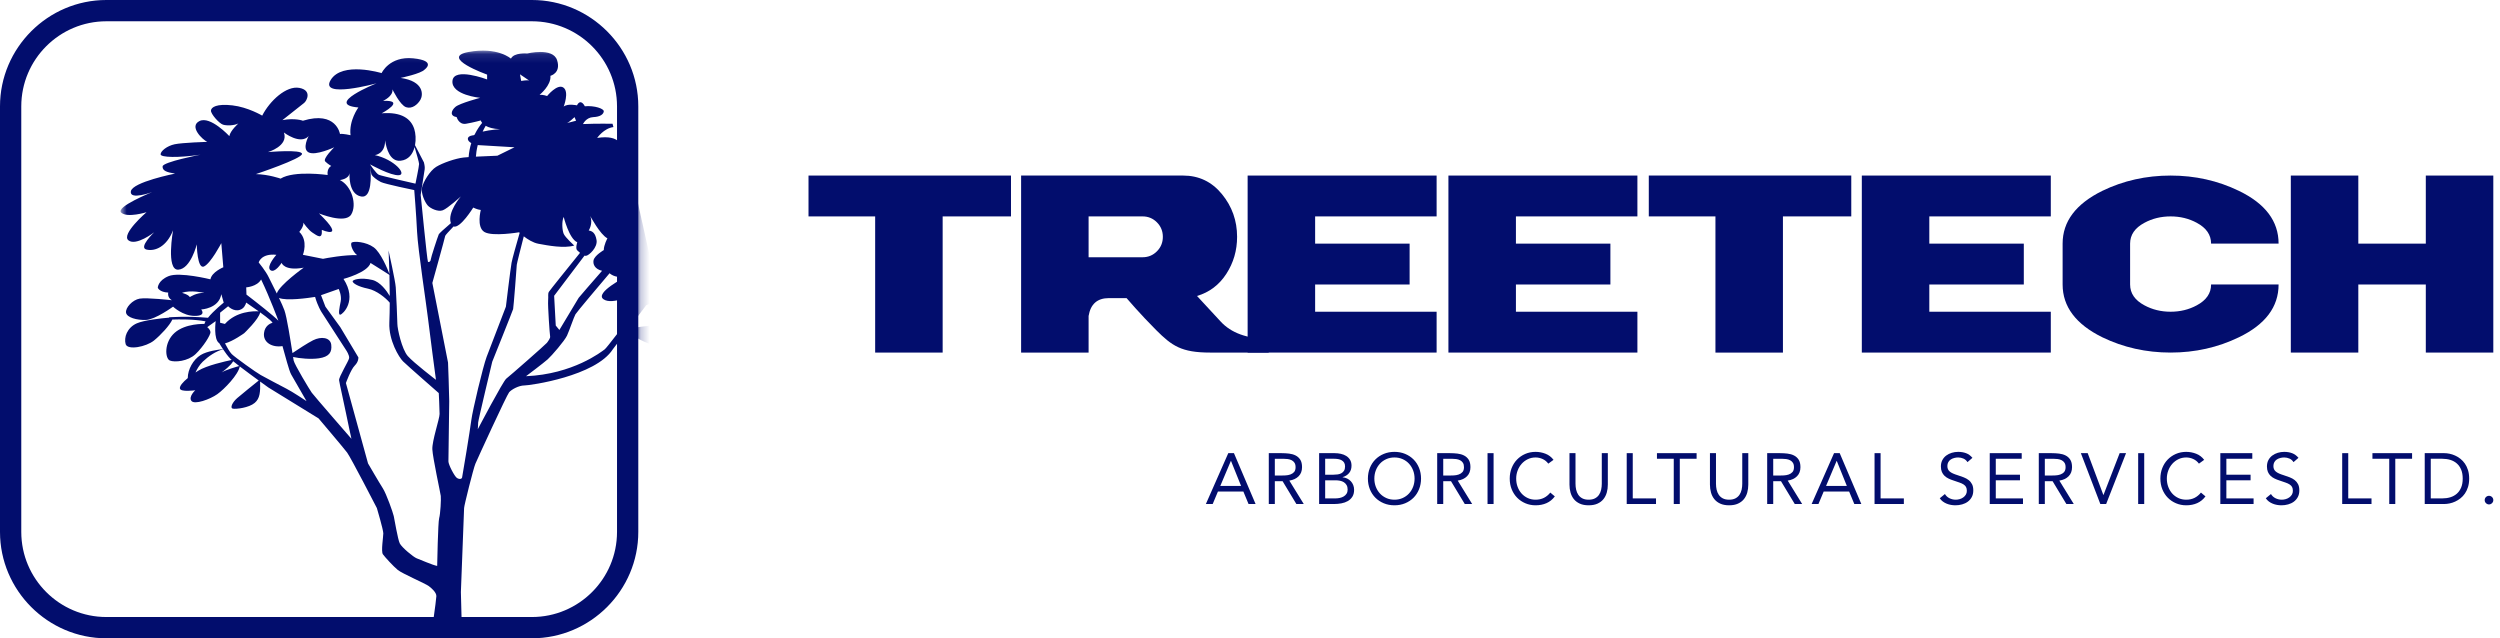
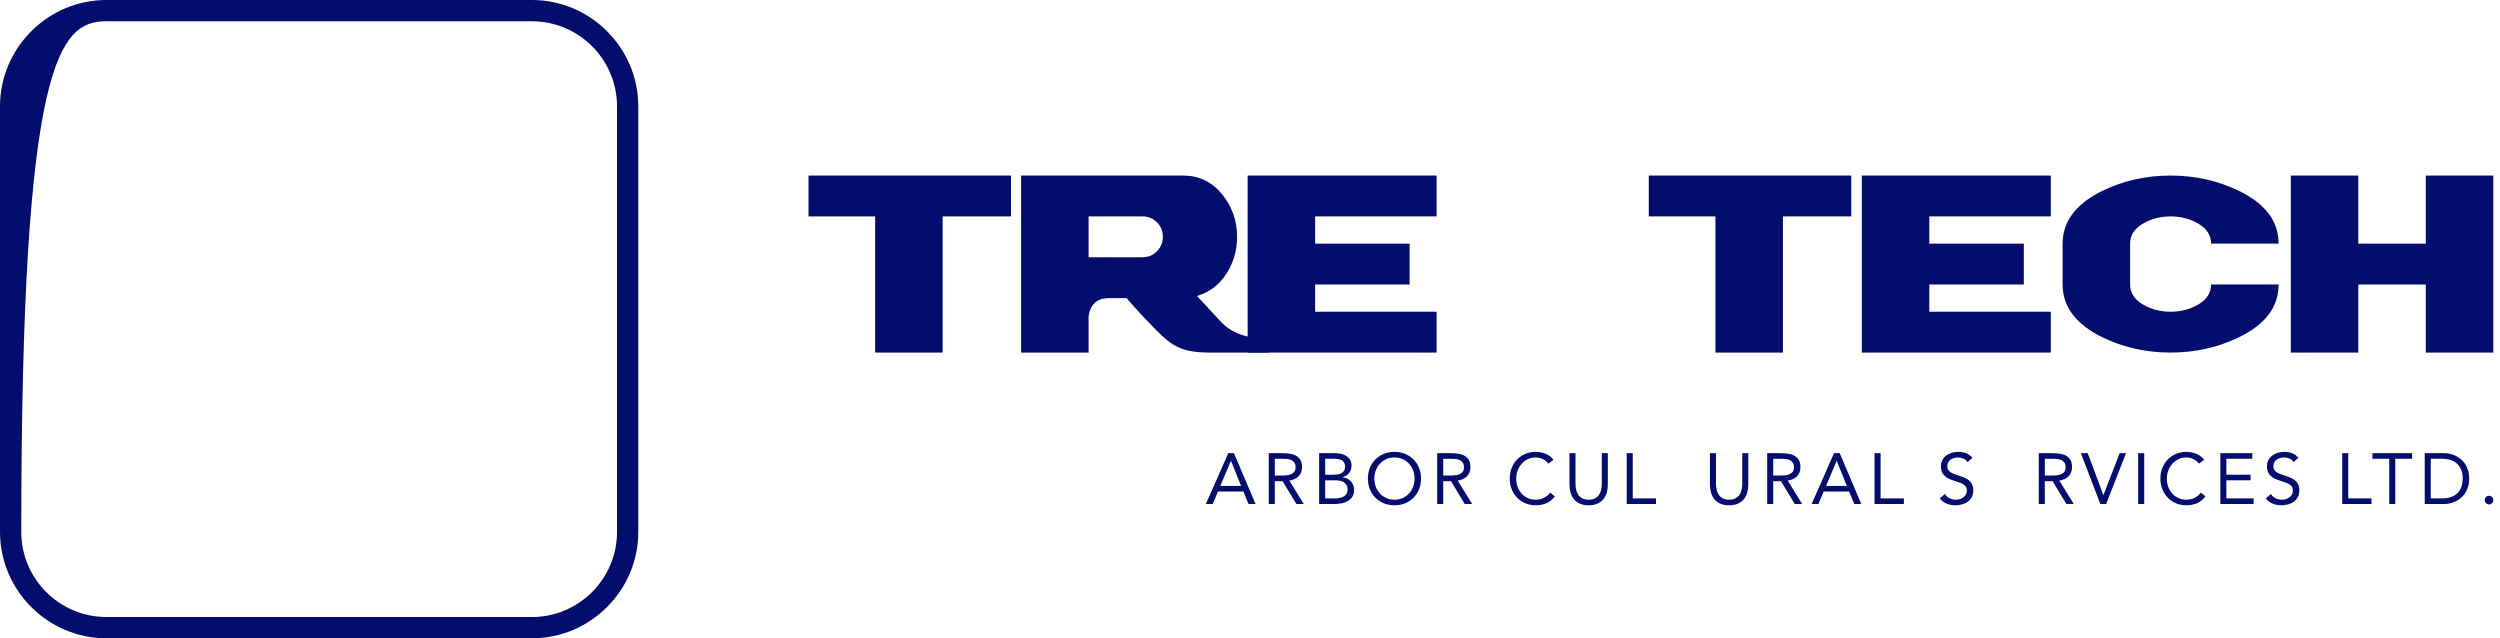
<svg xmlns="http://www.w3.org/2000/svg" xmlns:xlink="http://www.w3.org/1999/xlink" width="282" height="72" viewBox="0 0 282 72">
  <defs>
    <polygon id="treetech_logo-a" points=".797 .107 59.2 .107 59.2 66.4 .797 66.4" />
  </defs>
  <g fill="none" fill-rule="evenodd">
    <path fill="#020D6D" d="M138.858 51.991L138.842 51.991 137.651 54.81 139.993 54.81 138.858 51.991zM138.55 51.116L139.19 51.116 141.629 56.851 140.835 56.851 140.251 55.442 137.384 55.442 136.793 56.851 136.023 56.851 138.55 51.116zM143.8 53.644L144.408 53.644C144.596 53.644 144.792 53.638 144.995 53.627 145.197 53.617 145.384 53.582 145.553 53.522 145.724 53.462 145.864 53.369 145.976 53.243 146.085 53.117 146.141 52.933 146.141 52.696 146.141 52.491 146.1 52.326 146.019 52.201 145.939 52.078 145.832 51.982 145.7 51.914 145.567 51.847 145.418 51.802 145.253 51.781 145.088 51.76 144.923 51.749 144.756 51.749L143.8 51.749 143.8 53.644zM143.119 51.117L144.585 51.117C144.86 51.117 145.135 51.133 145.408 51.165 145.68 51.197 145.924 51.267 146.141 51.376 146.356 51.484 146.532 51.641 146.668 51.849 146.803 52.057 146.87 52.34 146.87 52.696 146.87 53.117 146.744 53.458 146.489 53.717 146.236 53.976 145.884 54.141 145.436 54.211L147.064 56.852 146.23 56.852 144.675 54.276 143.8 54.276 143.8 56.852 143.119 56.852 143.119 51.117zM149.479 56.22L150.628 56.22C150.795 56.22 150.962 56.203 151.127 56.168 151.291 56.132 151.439 56.076 151.572 55.997 151.704 55.919 151.811 55.816 151.892 55.689 151.973 55.563 152.014 55.407 152.014 55.224 152.014 55.024 151.974 54.856 151.896 54.721 151.818 54.586 151.715 54.478 151.589 54.397 151.462 54.316 151.315 54.26 151.151 54.227 150.986 54.195 150.817 54.178 150.644 54.178L149.479 54.178 149.479 56.22zM149.479 53.547L150.418 53.547C150.58 53.547 150.737 53.536 150.892 53.514 151.045 53.492 151.184 53.448 151.309 53.38 151.433 53.313 151.532 53.219 151.608 53.097 151.684 52.975 151.722 52.815 151.722 52.615 151.722 52.436 151.687 52.292 151.617 52.181 151.547 52.071 151.454 51.983 151.337 51.918 151.221 51.854 151.089 51.808 150.94 51.784 150.792 51.76 150.642 51.748 150.491 51.748L149.479 51.748 149.479 53.547zM148.797 51.116L150.547 51.116C150.785 51.116 151.017 51.14 151.243 51.189 151.471 51.238 151.674 51.318 151.851 51.428 152.029 51.539 152.174 51.684 152.285 51.862 152.395 52.04 152.451 52.262 152.451 52.526 152.451 52.861 152.361 53.137 152.18 53.356 151.999 53.575 151.755 53.731 151.447 53.822L151.447 53.838C151.63 53.855 151.801 53.902 151.962 53.98 152.12 54.059 152.258 54.16 152.374 54.284 152.491 54.408 152.581 54.552 152.645 54.717 152.71 54.882 152.743 55.059 152.743 55.248 152.743 55.567 152.676 55.828 152.544 56.034 152.412 56.239 152.239 56.403 152.026 56.524 151.812 56.645 151.572 56.73 151.304 56.779 151.037 56.828 150.771 56.852 150.507 56.852L148.797 56.852 148.797 51.116zM157.296 56.366C157.63 56.366 157.937 56.304 158.215 56.179 158.493 56.054 158.733 55.885 158.932 55.669 159.132 55.453 159.287 55.201 159.398 54.912 159.509 54.622 159.564 54.314 159.564 53.984 159.564 53.654 159.509 53.346 159.398 53.056 159.287 52.768 159.132 52.515 158.932 52.299 158.733 52.082 158.493 51.914 158.215 51.789 157.937 51.664 157.63 51.602 157.296 51.602 156.961 51.602 156.654 51.664 156.377 51.789 156.098 51.914 155.859 52.082 155.659 52.299 155.46 52.515 155.305 52.768 155.193 53.056 155.082 53.346 155.027 53.654 155.027 53.984 155.027 54.314 155.082 54.622 155.193 54.912 155.305 55.201 155.46 55.453 155.659 55.669 155.859 55.885 156.098 56.054 156.377 56.179 156.654 56.304 156.961 56.366 157.296 56.366M157.296 56.998C156.858 56.998 156.457 56.922 156.093 56.77 155.728 56.619 155.413 56.41 155.145 56.143 154.878 55.876 154.67 55.557 154.521 55.186 154.373 54.817 154.299 54.416 154.299 53.984 154.299 53.552 154.373 53.15 154.521 52.782 154.67 52.412 154.878 52.093 155.145 51.825 155.413 51.558 155.728 51.349 156.093 51.198 156.457 51.046 156.858 50.97 157.296 50.97 157.733 50.97 158.134 51.046 158.499 51.198 158.863 51.349 159.179 51.558 159.446 51.825 159.713 52.093 159.921 52.412 160.07 52.782 160.218 53.15 160.293 53.552 160.293 53.984 160.293 54.416 160.218 54.817 160.07 55.186 159.921 55.557 159.713 55.876 159.446 56.143 159.179 56.41 158.863 56.619 158.499 56.77 158.134 56.922 157.733 56.998 157.296 56.998M162.797 53.644L163.404 53.644C163.593 53.644 163.789 53.638 163.991 53.627 164.193 53.617 164.38 53.582 164.549 53.522 164.72 53.462 164.861 53.369 164.972 53.243 165.081 53.117 165.137 52.933 165.137 52.696 165.137 52.491 165.097 52.326 165.015 52.201 164.935 52.078 164.828 51.982 164.696 51.914 164.563 51.847 164.414 51.802 164.249 51.781 164.085 51.76 163.919 51.749 163.752 51.749L162.797 51.749 162.797 53.644zM162.115 51.117L163.581 51.117C163.857 51.117 164.131 51.133 164.405 51.165 164.677 51.197 164.921 51.267 165.137 51.376 165.353 51.484 165.529 51.641 165.664 51.849 165.799 52.057 165.866 52.34 165.866 52.696 165.866 53.117 165.74 53.458 165.485 53.717 165.232 53.976 164.881 54.141 164.433 54.211L166.061 56.852 165.226 56.852 163.672 54.276 162.797 54.276 162.797 56.852 162.115 56.852 162.115 51.117z" />
-     <polygon fill="#020D6D" points="167.794 56.852 168.476 56.852 168.476 51.117 167.794 51.117" />
    <path fill="#020D6D" d="M174.647 52.299C174.474 52.067 174.261 51.893 174.007 51.777 173.753 51.66 173.489 51.602 173.213 51.602 172.895 51.602 172.601 51.667 172.334 51.797 172.067 51.926 171.835 52.101 171.641 52.319 171.447 52.538 171.296 52.792 171.188 53.081 171.079 53.37 171.026 53.671 171.026 53.984 171.026 54.318 171.079 54.63 171.188 54.919 171.296 55.209 171.446 55.459 171.637 55.673 171.83 55.886 172.059 56.054 172.327 56.179 172.594 56.304 172.89 56.366 173.213 56.366 173.564 56.366 173.878 56.297 174.153 56.159 174.428 56.021 174.668 55.822 174.874 55.563L175.384 55.993C175.125 56.339 174.813 56.593 174.448 56.754 174.084 56.916 173.671 56.998 173.213 56.998 172.803 56.998 172.419 56.922 172.063 56.77 171.707 56.619 171.397 56.41 171.135 56.143 170.873 55.876 170.668 55.558 170.519 55.191 170.371 54.824 170.297 54.421 170.297 53.984 170.297 53.562 170.368 53.169 170.511 52.802 170.655 52.434 170.856 52.116 171.115 51.846 171.375 51.576 171.683 51.362 172.038 51.206 172.395 51.05 172.787 50.97 173.213 50.97 173.602 50.97 173.975 51.041 174.335 51.182 174.695 51.322 174.996 51.55 175.238 51.87L174.647 52.299zM181.363 54.664C181.363 54.978 181.324 55.275 181.245 55.555 181.167 55.837 181.043 56.083 180.873 56.297 180.703 56.51 180.48 56.681 180.205 56.807 179.929 56.934 179.594 56.998 179.2 56.998 178.805 56.998 178.471 56.934 178.196 56.807 177.92 56.681 177.697 56.51 177.527 56.297 177.357 56.083 177.233 55.837 177.154 55.555 177.077 55.275 177.037 54.978 177.037 54.664L177.037 51.116 177.717 51.116 177.717 54.567C177.717 54.799 177.742 55.023 177.79 55.24 177.839 55.455 177.92 55.647 178.033 55.814 178.146 55.982 178.298 56.115 178.487 56.215 178.677 56.315 178.913 56.366 179.2 56.366 179.485 56.366 179.724 56.315 179.913 56.215 180.101 56.115 180.253 55.982 180.367 55.814 180.48 55.647 180.561 55.455 180.609 55.24 180.658 55.023 180.682 54.799 180.682 54.567L180.682 51.116 181.363 51.116 181.363 54.664z" />
    <polygon fill="#020D6D" points="183.493 51.116 184.174 51.116 184.174 56.22 186.798 56.22 186.798 56.852 183.493 56.852" />
-     <polygon fill="#020D6D" points="191.376 51.748 189.48 51.748 189.48 56.852 188.8 56.852 188.8 51.748 186.904 51.748 186.904 51.116 191.376 51.116" />
    <path fill="#020D6D" d="M197.208 54.664C197.208 54.978 197.168 55.275 197.091 55.555 197.012 55.837 196.888 56.083 196.718 56.297 196.548 56.51 196.324 56.681 196.049 56.807 195.774 56.934 195.439 56.998 195.044 56.998 194.651 56.998 194.316 56.934 194.04 56.807 193.765 56.681 193.542 56.51 193.372 56.297 193.202 56.083 193.077 55.837 193 55.555 192.922 55.275 192.882 54.978 192.882 54.664L192.882 51.116 193.563 51.116 193.563 54.567C193.563 54.799 193.588 55.023 193.635 55.24 193.684 55.455 193.765 55.647 193.879 55.814 193.992 55.982 194.143 56.115 194.332 56.215 194.521 56.315 194.758 56.366 195.044 56.366 195.331 56.366 195.568 56.315 195.758 56.215 195.947 56.115 196.098 55.982 196.212 55.814 196.324 55.647 196.406 55.455 196.455 55.24 196.503 55.023 196.527 54.799 196.527 54.567L196.527 51.116 197.208 51.116 197.208 54.664zM200.019 53.644L200.626 53.644C200.815 53.644 201.011 53.638 201.214 53.627 201.416 53.617 201.602 53.582 201.773 53.522 201.942 53.462 202.083 53.369 202.194 53.243 202.305 53.117 202.36 52.933 202.36 52.696 202.36 52.491 202.319 52.326 202.238 52.201 202.158 52.078 202.051 51.982 201.918 51.914 201.786 51.847 201.638 51.802 201.473 51.781 201.308 51.76 201.142 51.749 200.975 51.749L200.019 51.749 200.019 53.644zM199.338 51.117L200.804 51.117C201.08 51.117 201.354 51.133 201.627 51.165 201.9 51.197 202.144 51.267 202.36 51.376 202.575 51.484 202.752 51.641 202.886 51.849 203.022 52.057 203.09 52.34 203.09 52.696 203.09 53.117 202.962 53.458 202.708 53.717 202.454 53.976 202.103 54.141 201.655 54.211L203.284 56.852 202.449 56.852 200.894 54.276 200.019 54.276 200.019 56.852 199.338 56.852 199.338 51.117zM207.188 51.991L207.171 51.991 205.981 54.81 208.322 54.81 207.188 51.991zM206.88 51.116L207.519 51.116 209.958 56.851 209.165 56.851 208.581 55.442 205.713 55.442 205.122 56.851 204.353 56.851 206.88 51.116z" />
    <polygon fill="#020D6D" points="211.449 51.116 212.13 51.116 212.13 56.22 214.755 56.22 214.755 56.852 211.449 56.852" />
    <path fill="#020D6D" d="M221.931,52.129 C221.817,51.946 221.667,51.812 221.478,51.728 C221.289,51.645 221.091,51.602 220.886,51.602 C220.736,51.602 220.586,51.621 220.441,51.659 C220.295,51.697 220.164,51.754 220.048,51.829 C219.932,51.905 219.839,52.005 219.769,52.129 C219.698,52.253 219.663,52.399 219.663,52.566 C219.663,52.696 219.683,52.811 219.724,52.911 C219.765,53.011 219.83,53.101 219.922,53.182 C220.014,53.263 220.138,53.338 220.295,53.409 C220.451,53.478 220.644,53.549 220.87,53.619 C221.091,53.69 221.306,53.766 221.514,53.846 C221.722,53.927 221.905,54.03 222.065,54.154 C222.224,54.278 222.351,54.434 222.446,54.619 C222.541,54.806 222.587,55.04 222.587,55.32 C222.587,55.607 222.53,55.855 222.417,56.066 C222.304,56.277 222.154,56.45 221.968,56.588 C221.781,56.726 221.567,56.829 221.324,56.896 C221.081,56.964 220.829,56.998 220.571,56.998 C220.403,56.998 220.236,56.982 220.069,56.953 C219.901,56.923 219.74,56.878 219.586,56.814 C219.432,56.753 219.288,56.672 219.153,56.572 C219.017,56.473 218.901,56.349 218.805,56.204 L219.388,55.726 C219.512,55.937 219.685,56.095 219.906,56.204 C220.128,56.312 220.362,56.366 220.611,56.366 C220.757,56.366 220.904,56.344 221.053,56.301 C221.201,56.258 221.335,56.194 221.453,56.11 C221.572,56.026 221.669,55.922 221.745,55.798 C221.821,55.674 221.859,55.531 221.859,55.37 C221.859,55.191 221.829,55.046 221.769,54.936 C221.71,54.825 221.618,54.729 221.494,54.648 C221.369,54.567 221.213,54.494 221.024,54.43 C220.835,54.365 220.614,54.289 220.36,54.203 C220.154,54.138 219.965,54.064 219.793,53.979 C219.62,53.896 219.469,53.794 219.343,53.672 C219.216,53.55 219.116,53.405 219.044,53.234 C218.971,53.065 218.934,52.861 218.934,52.622 C218.934,52.347 218.988,52.108 219.096,51.902 C219.204,51.697 219.349,51.525 219.533,51.387 C219.717,51.25 219.925,51.146 220.157,51.076 C220.389,51.006 220.633,50.97 220.886,50.97 C221.21,50.97 221.506,51.02 221.773,51.12 C222.041,51.22 222.28,51.394 222.49,51.643 L221.931,52.129 Z" />
-     <polygon fill="#020D6D" points="224.443 51.116 228.048 51.116 228.048 51.748 225.124 51.748 225.124 53.547 227.854 53.547 227.854 54.178 225.124 54.178 225.124 56.22 228.193 56.22 228.193 56.852 224.443 56.852" />
    <path fill="#020D6D" d="M230.656,53.644 L231.264,53.644 C231.453,53.644 231.648,53.638 231.851,53.627 C232.054,53.617 232.239,53.582 232.41,53.522 C232.58,53.462 232.721,53.369 232.831,53.243 C232.942,53.117 232.998,52.933 232.998,52.696 C232.998,52.491 232.957,52.326 232.875,52.201 C232.795,52.078 232.688,51.982 232.556,51.914 C232.423,51.847 232.274,51.802 232.11,51.781 C231.945,51.76 231.779,51.749 231.612,51.749 L230.656,51.749 L230.656,53.644 Z M229.975,51.117 L231.441,51.117 C231.717,51.117 231.991,51.133 232.265,51.165 C232.537,51.197 232.781,51.267 232.998,51.376 C233.213,51.484 233.389,51.641 233.523,51.849 C233.658,52.057 233.726,52.34 233.726,52.696 C233.726,53.117 233.599,53.458 233.345,53.717 C233.092,53.976 232.741,54.141 232.293,54.211 L233.921,56.852 L233.086,56.852 L231.531,54.276 L230.656,54.276 L230.656,56.852 L229.975,56.852 L229.975,51.117 Z" />
    <polygon fill="#020D6D" points="234.722 51.116 235.492 51.116 237.258 55.831 237.274 55.831 239.097 51.116 239.818 51.116 237.574 56.852 236.917 56.852" />
    <polygon fill="#020D6D" points="241.186 56.852 241.868 56.852 241.868 51.117 241.186 51.117" />
    <path fill="#020D6D" d="M248.04,52.299 C247.867,52.067 247.654,51.893 247.4,51.777 C247.146,51.66 246.882,51.602 246.606,51.602 C246.288,51.602 245.994,51.667 245.727,51.797 C245.46,51.926 245.228,52.101 245.034,52.319 C244.84,52.538 244.689,52.792 244.581,53.081 C244.473,53.37 244.419,53.671 244.419,53.984 C244.419,54.318 244.473,54.63 244.581,54.919 C244.689,55.209 244.839,55.459 245.03,55.673 C245.223,55.886 245.452,56.054 245.72,56.179 C245.987,56.304 246.283,56.366 246.606,56.366 C246.957,56.366 247.271,56.297 247.546,56.159 C247.821,56.021 248.061,55.822 248.267,55.563 L248.777,55.993 C248.518,56.339 248.206,56.593 247.842,56.754 C247.477,56.916 247.064,56.998 246.606,56.998 C246.196,56.998 245.812,56.922 245.456,56.77 C245.1,56.619 244.79,56.41 244.528,56.143 C244.266,55.876 244.061,55.558 243.912,55.191 C243.764,54.824 243.69,54.421 243.69,53.984 C243.69,53.562 243.761,53.169 243.904,52.802 C244.048,52.434 244.249,52.116 244.508,51.846 C244.768,51.576 245.076,51.362 245.431,51.206 C245.788,51.05 246.18,50.97 246.606,50.97 C246.995,50.97 247.368,51.041 247.728,51.182 C248.088,51.322 248.389,51.55 248.631,51.87 L248.04,52.299 Z" />
    <polygon fill="#020D6D" points="250.454 51.116 254.059 51.116 254.059 51.748 251.134 51.748 251.134 53.547 253.865 53.547 253.865 54.178 251.134 54.178 251.134 56.22 254.204 56.22 254.204 56.852 250.454 56.852" />
    <path fill="#020D6D" d="M258.708,52.129 C258.595,51.946 258.444,51.812 258.256,51.728 C258.066,51.645 257.868,51.602 257.664,51.602 C257.513,51.602 257.364,51.621 257.218,51.659 C257.072,51.697 256.941,51.754 256.825,51.829 C256.709,51.905 256.616,52.005 256.546,52.129 C256.476,52.253 256.44,52.399 256.44,52.566 C256.44,52.696 256.46,52.811 256.501,52.911 C256.542,53.011 256.608,53.101 256.7,53.182 C256.792,53.263 256.916,53.338 257.072,53.409 C257.228,53.478 257.42,53.549 257.648,53.619 C257.868,53.69 258.084,53.766 258.292,53.846 C258.5,53.927 258.683,54.03 258.843,54.154 C259.001,54.278 259.128,54.434 259.223,54.619 C259.318,54.806 259.364,55.04 259.364,55.32 C259.364,55.607 259.308,55.855 259.194,56.066 C259.081,56.277 258.931,56.45 258.745,56.588 C258.559,56.726 258.344,56.829 258.101,56.896 C257.859,56.964 257.607,56.998 257.348,56.998 C257.18,56.998 257.013,56.982 256.846,56.953 C256.678,56.923 256.517,56.878 256.364,56.814 C256.209,56.753 256.064,56.672 255.929,56.572 C255.795,56.473 255.679,56.349 255.582,56.204 L256.165,55.726 C256.289,55.937 256.461,56.095 256.684,56.204 C256.905,56.312 257.14,56.366 257.388,56.366 C257.534,56.366 257.681,56.344 257.829,56.301 C257.978,56.258 258.112,56.194 258.23,56.11 C258.349,56.026 258.447,55.922 258.522,55.798 C258.597,55.674 258.636,55.531 258.636,55.37 C258.636,55.191 258.606,55.046 258.547,54.936 C258.488,54.825 258.395,54.729 258.272,54.648 C258.147,54.567 257.991,54.494 257.801,54.43 C257.612,54.365 257.391,54.289 257.137,54.203 C256.932,54.138 256.743,54.064 256.57,53.979 C256.397,53.896 256.247,53.794 256.12,53.672 C255.993,53.55 255.893,53.405 255.82,53.234 C255.748,53.065 255.712,52.861 255.712,52.622 C255.712,52.347 255.765,52.108 255.873,51.902 C255.981,51.697 256.127,51.525 256.311,51.387 C256.494,51.25 256.702,51.146 256.934,51.076 C257.167,51.006 257.41,50.97 257.664,50.97 C257.988,50.97 258.284,51.02 258.551,51.12 C258.818,51.22 259.057,51.394 259.268,51.643 L258.708,52.129 Z" />
    <polygon fill="#020D6D" points="264.2 51.116 264.882 51.116 264.882 56.22 267.506 56.22 267.506 56.852 264.2 56.852" />
    <polygon fill="#020D6D" points="272.083 51.748 270.188 51.748 270.188 56.852 269.507 56.852 269.507 51.748 267.611 51.748 267.611 51.116 272.083 51.116" />
    <path fill="#020D6D" d="M274.19 56.22L275.486 56.22C275.814 56.22 276.12 56.176 276.401 56.091 276.682 56.004 276.925 55.87 277.13 55.689 277.336 55.508 277.497 55.277 277.616 54.997 277.735 54.716 277.794 54.378 277.794 53.984 277.794 53.59 277.735 53.252 277.616 52.971 277.497 52.691 277.336 52.46 277.13 52.279 276.925 52.098 276.682 51.964 276.401 51.877 276.12 51.792 275.814 51.748 275.486 51.748L274.19 51.748 274.19 56.22zM273.509 51.116L275.712 51.116C275.902 51.116 276.102 51.138 276.311 51.181 276.522 51.224 276.732 51.293 276.94 51.388 277.147 51.482 277.347 51.605 277.539 51.756 277.731 51.908 277.9 52.09 278.046 52.303 278.191 52.516 278.307 52.762 278.394 53.04 278.48 53.319 278.523 53.633 278.523 53.984 278.523 54.336 278.48 54.65 278.394 54.928 278.307 55.206 278.191 55.452 278.046 55.665 277.9 55.878 277.731 56.061 277.539 56.212 277.347 56.363 277.147 56.486 276.94 56.58 276.732 56.675 276.522 56.744 276.311 56.787 276.102 56.831 275.902 56.852 275.712 56.852L273.509 56.852 273.509 51.116zM280.759 55.928C280.894 55.928 281.009 55.976 281.103 56.07 281.198 56.164 281.245 56.279 281.245 56.414 281.245 56.549 281.195 56.664 281.095 56.759 280.995 56.853 280.882 56.9 280.759 56.9 280.634 56.9 280.523 56.853 280.422 56.759 280.322 56.664 280.274 56.549 280.274 56.414 280.274 56.279 280.32 56.164 280.414 56.07 280.51 55.976 280.624 55.928 280.759 55.928" />
    <polygon fill="#020D6D" points="114.04 24.411 106.331 24.411 106.331 39.771 98.718 39.771 98.718 24.411 91.2 24.411 91.2 19.803 114.04 19.803" />
    <path fill="#020D6D" d="M131.169,26.714 C131.169,26.074 130.947,25.531 130.503,25.082 C130.058,24.634 129.519,24.41 128.885,24.41 L122.794,24.41 L122.794,29.018 L128.885,29.018 C129.519,29.018 130.058,28.795 130.503,28.346 C130.947,27.898 131.169,27.355 131.169,26.714 L131.169,26.714 Z M143.112,39.77 L136.498,39.77 C133.262,39.77 132.196,39.014 130.408,37.226 C128.62,35.439 127.077,33.627 127.077,33.627 L125.079,33.627 C123.777,33.627 123.016,34.298 122.794,35.642 L122.794,39.77 L115.181,39.77 L115.181,19.802 L133.452,19.802 C135.229,19.802 136.688,20.498 137.83,21.891 C138.972,23.282 139.544,24.891 139.544,26.714 C139.544,28.25 139.139,29.642 138.33,30.891 C137.521,32.138 136.419,32.971 135.023,33.386 L137.688,36.266 C138.86,37.547 140.653,38.203 143.064,38.234 L143.112,39.77 Z" />
    <polygon fill="#020D6D" points="162.05 39.77 140.733 39.77 140.733 19.803 162.05 19.803 162.05 24.41 148.347 24.41 148.347 27.482 159.004 27.482 159.004 32.091 148.347 32.091 148.347 35.163 162.05 35.163" />
-     <polygon fill="#020D6D" points="184.699 39.77 163.382 39.77 163.382 19.803 184.699 19.803 184.699 24.41 170.996 24.41 170.996 27.482 181.653 27.482 181.653 32.091 170.996 32.091 170.996 35.163 184.699 35.163" />
    <polygon fill="#020D6D" points="208.824 24.411 201.115 24.411 201.116 39.771 193.502 39.771 193.502 24.411 185.984 24.411 185.984 19.803 208.824 19.803" />
    <polygon fill="#020D6D" points="231.33 39.77 210.013 39.77 210.013 19.803 231.33 19.803 231.33 24.41 217.627 24.41 217.627 27.482 228.285 27.482 228.285 32.091 217.627 32.091 217.627 35.163 231.33 35.163" />
    <path fill="#020D6D" d="M257.025,32.091 C257.025,34.619 255.534,36.603 252.552,38.042 C250.174,39.194 247.604,39.77 244.843,39.77 C242.084,39.77 239.514,39.194 237.136,38.042 C234.154,36.572 232.663,34.586 232.663,32.091 L232.663,27.482 C232.663,24.986 234.154,23.003 237.136,21.531 C239.514,20.378 242.084,19.803 244.843,19.803 C247.604,19.803 250.174,20.378 252.552,21.531 C255.534,22.971 257.025,24.955 257.025,27.482 L249.411,27.482 C249.411,26.491 248.873,25.707 247.794,25.131 C246.906,24.65 245.922,24.41 244.843,24.41 C243.766,24.41 242.782,24.65 241.894,25.131 C240.814,25.707 240.276,26.491 240.276,27.482 L240.276,32.091 C240.276,33.083 240.814,33.867 241.894,34.442 C242.782,34.923 243.766,35.163 244.843,35.163 C245.922,35.163 246.906,34.923 247.794,34.442 C248.873,33.867 249.411,33.083 249.411,32.091 L257.025,32.091 Z" />
    <polygon fill="#020D6D" points="281.245 39.77 273.631 39.77 273.631 32.091 266.018 32.091 266.018 39.77 258.404 39.77 258.404 19.803 266.018 19.803 266.018 27.482 273.631 27.482 273.631 19.803 281.245 19.803" />
    <g transform="translate(12.8 5.6)">
      <mask id="treetech_logo-b" fill="#fff">
        <use xlink:href="#treetech_logo-a" />
      </mask>
-       <path fill="#020D6D" d="M55.421,33.798 C55.058,34.07 51.838,36.609 46.534,36.836 C46.534,36.836 48.529,35.339 48.982,34.931 C49.436,34.523 50.886,32.846 51.159,32.256 C51.431,31.666 51.93,30.17 52.111,29.853 C52.255,29.601 54.885,26.491 55.962,25.221 C56.213,25.446 56.757,25.766 57.785,25.625 C57.785,25.625 54.265,27.411 55.263,28.147 C56.262,28.882 58.941,27.516 58.941,27.516 C58.941,27.516 58.23,28.849 59.162,28.975 C57.692,30.931 55.65,33.626 55.421,33.798 L55.421,33.798 Z M44.312,37.108 C43.949,37.38 41.093,42.821 41.093,42.821 C41.093,42.821 41.138,42.277 41.138,42.05 C41.138,41.823 42.725,35.203 42.725,35.203 C42.725,35.203 45.038,29.445 45.082,29.263 C45.128,29.082 45.491,24.457 45.491,24.275 C45.491,24.16 45.95,22.355 46.283,21.058 C46.702,21.382 47.311,21.779 47.928,21.895 C49.016,22.098 50.818,22.439 51.974,22.098 C51.974,22.098 50.954,21.181 50.785,20.773 C50.614,20.364 50.546,19.378 50.785,18.868 C50.785,18.868 51.397,21.35 52.315,21.725 C52.315,21.725 52.077,22.439 52.315,22.643 C52.4,22.716 52.507,22.819 52.625,22.92 C51.386,24.455 49.215,27.151 49.118,27.314 C48.982,27.54 49.073,27.766 49.028,28.311 C48.982,28.855 49.209,32.165 49.254,32.347 C49.3,32.528 49.028,32.89 48.892,33.072 C48.755,33.253 44.674,36.836 44.312,37.108 L44.312,37.108 Z M40.367,41.778 C40.231,42.866 39.37,48.081 39.324,48.262 C39.278,48.444 39.006,48.489 38.735,48.308 C38.462,48.126 37.782,46.812 37.782,46.448 C37.782,46.086 37.873,40.463 37.873,39.647 C37.873,38.83 37.738,35.294 37.738,35.294 L35.969,26.316 C35.969,26.316 37.374,21.282 37.419,21.01 C37.433,20.933 37.819,20.508 38.358,19.947 C39.105,20.212 40.582,17.814 40.582,17.814 C40.582,17.814 41.058,18.052 41.433,18.086 C41.433,18.086 40.922,20.024 41.84,20.568 C42.759,21.113 45.751,20.602 45.751,20.602 C45.751,20.602 45.778,20.628 45.818,20.666 C45.437,21.986 44.978,23.61 44.902,24.048 C44.766,24.819 44.266,28.991 44.266,28.991 C44.266,28.991 42.498,33.571 42.09,34.659 C41.682,35.748 40.503,40.69 40.367,41.778 L40.367,41.778 Z M36.739,52.842 C36.604,53.295 36.513,58.238 36.513,58.238 C36.014,58.147 34.563,57.513 34.2,57.377 C33.838,57.241 32.522,56.152 32.296,55.698 C32.07,55.246 31.706,53.023 31.615,52.615 C31.525,52.207 30.788,50.11 30.38,49.475 C29.971,48.841 28.714,46.675 28.714,46.675 L26.219,37.606 C26.219,37.606 26.764,36.087 27.217,35.634 C27.67,35.181 27.626,34.715 27.626,34.715 L25.585,31.304 L23.906,28.991 L23.411,27.697 L25.404,26.996 C25.404,26.996 25.766,27.722 25.63,28.402 C25.494,29.082 25.313,29.943 25.585,29.898 C25.857,29.853 27.535,28.311 25.947,25.862 C25.947,25.862 28.669,25.151 28.997,24.062 C29.902,24.619 30.931,25.282 31.128,25.41 C31.146,26.131 31.161,26.944 31.164,27.789 C30.811,27.198 30.093,26.19 29.19,25.976 C27.898,25.67 26.945,25.942 26.979,26.146 C27.013,26.35 27.558,26.724 28.714,26.962 C29.672,27.159 30.716,28.007 31.164,28.545 C31.16,29.302 31.146,30.07 31.117,30.805 C31.037,32.799 32.205,34.705 32.658,35.158 C33.112,35.612 36.694,38.74 36.694,38.74 C36.694,38.74 36.785,40.554 36.785,41.098 C36.785,41.642 35.923,44.136 35.969,45.088 C36.014,46.041 36.875,49.985 36.921,50.348 C36.966,50.711 36.875,52.388 36.739,52.842 L36.739,52.842 Z M22.366,38.694 C22.138,38.378 20.415,35.52 20.325,35.067 C20.312,35.003 20.289,34.858 20.258,34.666 C21.002,34.835 22.27,34.95 23.17,34.818 C24.326,34.647 24.667,34.138 24.565,33.287 C24.462,32.438 23.408,32.335 22.524,32.778 C21.902,33.088 20.793,33.819 20.19,34.226 C19.972,32.825 19.561,30.165 19.282,29.399 C19.149,29.034 18.919,28.529 18.666,28.002 C19.498,28.372 22.006,28.01 22.744,27.892 C23.026,28.905 23.454,29.581 23.454,29.581 L26.265,33.934 C26.265,33.934 26.628,34.478 26.582,34.795 C26.538,35.113 25.404,36.926 25.449,37.289 C25.494,37.651 25.993,39.828 26.219,40.962 C26.446,42.095 26.842,43.898 26.842,43.898 C26.842,43.898 22.592,39.013 22.366,38.694 L22.366,38.694 Z M19.508,38.242 C18.874,37.924 17.105,36.972 16.606,36.7 C16.107,36.427 13.704,34.705 13.342,34.342 C13.094,34.094 12.766,33.493 12.579,33.133 C13.472,32.905 14.747,31.983 14.747,31.983 C14.747,31.983 16.402,30.411 16.546,29.638 C17.003,29.969 17.414,30.279 17.65,30.487 C17.763,30.588 17.86,30.692 17.948,30.798 C17.618,30.902 17.074,31.186 16.981,31.961 C16.848,33.053 17.939,33.627 19.064,33.439 C19.379,34.51 19.792,36.208 20.053,36.654 C20.37,37.198 21.775,39.647 21.775,39.647 C21.775,39.647 20.143,38.558 19.508,38.242 L19.508,38.242 Z M12.194,36.414 C12.51,36.185 13.249,35.614 13.502,35.146 C13.683,35.297 13.918,35.481 14.186,35.688 C13.881,35.772 12.695,36.109 12.194,36.414 L12.194,36.414 Z M9.567,36.213 C9.459,36.279 9.355,36.348 9.25,36.415 C9.418,36.053 9.69,35.559 10.077,35.192 C10.716,34.585 11.536,34.013 12.366,33.804 C12.607,34.168 12.917,34.597 13.206,34.886 C13.238,34.918 13.284,34.959 13.334,35.004 C12.62,35.152 10.519,35.624 9.567,36.213 L9.567,36.213 Z M12.027,29.671 L12.934,28.946 C12.934,28.946 13.523,29.581 14.249,29.354 C14.714,29.209 14.898,28.804 14.971,28.531 C15.377,28.81 15.895,29.17 16.384,29.521 C15.801,29.486 13.868,29.492 12.57,30.941 L12.027,30.805 L12.027,29.671 Z M16.654,25.925 C17.657,28.007 18.602,30.578 18.602,30.578 C18.071,30.017 16.15,28.514 15,27.629 L14.974,26.814 C14.974,26.814 16.194,26.741 16.654,25.925 L16.654,25.925 Z M21.266,11.761 C21.266,11.216 17.423,11.556 17.423,11.556 C17.423,11.556 19.77,10.876 19.226,9.346 C19.226,9.346 21.062,10.774 22.014,9.754 C22.014,9.754 21.232,11.182 22.014,11.59 C22.796,11.998 24.904,11.012 24.904,11.012 C24.904,11.012 23.578,12.305 23.884,12.61 C24.19,12.917 24.565,13.121 24.565,13.121 C24.565,13.121 24.054,13.358 24.157,14.141 C24.157,14.141 20.382,13.597 18.851,14.549 C18.851,14.549 17.525,14.073 16.062,14.039 C16.062,14.039 21.266,12.305 21.266,11.761 L21.266,11.761 Z M17.514,25.681 C17.196,25.001 16.38,24.003 16.38,24.003 C16.38,24.003 16.652,22.961 18.374,23.142 C18.374,23.142 17.196,24.457 17.695,24.865 C18.194,25.273 18.965,24.048 18.965,24.048 C18.965,24.048 19.237,25.001 21.458,24.593 C21.458,24.593 18.728,26.535 18.422,27.504 C18.05,26.754 17.678,26.034 17.514,25.681 L17.514,25.681 Z M26.628,13.937 C26.628,13.937 26.446,16.295 27.942,16.566 C29.186,16.793 29.052,14.146 28.97,13.242 C29.005,13.55 29.063,14.002 29.122,14.118 C29.212,14.299 29.711,14.708 30.165,14.934 C30.618,15.162 33.928,15.842 33.928,15.842 C33.928,15.842 34.154,18.607 34.246,20.557 C34.337,22.507 35.334,29.036 35.47,30.261 C35.606,31.485 36.376,37.244 36.376,37.244 C36.376,37.244 33.882,35.339 33.203,34.569 C32.522,33.798 32.024,31.485 32.024,30.941 C32.024,30.397 31.887,27.54 31.842,26.814 C31.797,26.089 31.026,22.643 31.026,22.643 C31.026,22.643 31.085,23.748 31.126,25.309 C30.949,24.8 30.142,22.874 29.36,22.302 C28.475,21.657 27.115,21.589 26.877,21.758 C26.664,21.911 26.971,22.798 27.479,23.177 C26.03,23.141 24.033,23.51 23.635,23.595 L21.368,23.142 C21.368,23.142 22.003,21.554 20.96,20.557 C20.96,20.557 21.504,19.922 21.413,19.514 C21.413,19.514 21.958,20.33 22.456,20.648 C22.954,20.965 23.59,21.51 23.499,20.33 C23.499,20.33 26.356,21.554 23.182,18.471 C23.182,18.471 26.129,19.696 26.809,18.607 C27.49,17.519 26.9,15.388 25.539,14.708 C25.539,14.708 26.538,14.617 26.628,13.937 L26.628,13.937 Z M29.484,11.897 C29.484,11.897 30.65,11.787 30.641,10.23 C30.778,11.153 31.184,12.658 32.386,12.531 C33.29,12.436 33.766,11.767 33.966,10.99 C34.179,11.707 34.472,12.721 34.472,12.894 C34.472,13.166 34.064,15.116 34.064,15.116 C34.064,15.116 30.255,14.254 29.938,14.118 C29.62,13.982 28.94,12.939 28.94,12.939 C28.94,12.939 31.298,14.254 32.205,14.164 C33.112,14.073 31.706,12.395 29.484,11.897 L29.484,11.897 Z M41.09,10.764 C41.137,10.769 41.183,10.774 41.229,10.774 L45.241,11.012 L43.303,11.964 C43.303,11.964 42.011,12.01 40.881,12.07 C40.904,11.718 40.962,11.273 41.09,10.764 L41.09,10.764 Z M41.986,8.59 C42.309,8.778 42.814,8.944 43.609,8.972 C43.609,8.972 42.529,9.034 41.642,9.246 C41.745,9.03 41.856,8.813 41.986,8.59 L41.986,8.59 Z M46.907,3.497 C46.738,3.394 45.99,3.53 45.99,3.53 L45.854,2.782 L46.907,3.497 Z M52.009,7.611 L52.179,8.019 L51.125,8.291 C51.329,8.258 52.009,7.611 52.009,7.611 L52.009,7.611 Z M53.778,18.766 C53.778,18.766 54.9,20.874 55.716,21.282 C55.716,21.282 55.307,22.031 55.307,22.609 C55.307,22.609 54.254,23.221 54.151,23.765 C54.069,24.206 54.288,24.753 55.113,24.946 C54.071,26.138 52.534,27.904 52.474,27.994 C52.383,28.13 50.298,31.621 50.298,31.621 L49.889,31.122 L49.707,27.766 L53.134,23.234 C53.19,23.25 53.246,23.261 53.302,23.255 C53.641,23.221 54.628,22.302 54.492,21.486 C54.355,20.67 54.015,20.466 53.607,20.398 C53.607,20.398 54.118,19.616 53.778,18.766 L53.778,18.766 Z M8.614,27.914 C8.445,27.608 7.73,27.438 7.73,27.438 C8.649,27.064 10.247,27.438 10.247,27.438 C9.329,27.404 8.614,27.914 8.614,27.914 L8.614,27.914 Z M60.922,31.118 C60.193,31.139 58.786,31.354 58.096,31.467 L60.096,28.83 C60.902,28.526 61.516,27.884 61.516,27.884 L58.941,16.325 L56.949,14.09 L57.28,10.978 C57.28,10.978 57.246,9.55 54.56,9.958 C54.56,9.958 55.307,8.87 56.396,8.734 L56.294,8.36 C56.294,8.36 54.526,8.326 52.962,8.394 C52.962,8.394 53.302,7.646 54.118,7.611 C54.934,7.578 55.274,7.271 55.307,6.965 C55.342,6.659 54.254,6.285 53.166,6.387 C53.166,6.387 52.723,5.434 52.281,6.285 C52.281,6.285 51.261,6.047 50.785,6.421 C50.785,6.421 51.431,4.754 50.75,4.278 C50.071,3.802 48.914,5.231 48.914,5.231 C48.914,5.231 48.438,5.061 48.064,5.095 C48.064,5.095 49.39,4.041 49.288,2.952 C49.288,2.952 50.513,2.646 50.037,1.184 C49.561,-0.278 46.67,0.435 46.67,0.435 C46.67,0.435 45.173,0.299 44.834,1.014 C44.834,1.014 43.338,-0.346 40.038,0.266 C36.739,0.878 42.146,2.816 42.146,2.816 L42.146,3.361 C42.146,3.361 38.371,1.932 38.236,3.53 C38.1,5.129 41.365,5.434 41.365,5.434 C41.365,5.434 39.052,6.047 38.575,6.455 C38.1,6.863 37.896,7.475 38.712,7.611 C38.712,7.611 38.95,8.496 39.766,8.36 C40.582,8.223 41.433,7.986 41.433,7.986 C41.433,7.986 41.461,8.106 41.587,8.262 C41.366,8.524 41.034,8.97 40.731,9.594 C40.704,9.613 40.673,9.631 40.65,9.652 C40.65,9.652 39.97,9.686 39.97,10.06 C39.97,10.24 40.13,10.412 40.359,10.542 C40.213,11.009 40.104,11.536 40.06,12.121 C39.836,12.136 39.638,12.152 39.494,12.168 C38.575,12.27 37.114,12.781 36.399,13.222 C35.685,13.665 34.938,14.923 34.802,15.569 C34.665,16.215 35.141,17.235 35.447,17.576 C35.753,17.916 36.604,18.324 37.147,18.12 C37.692,17.916 39.188,16.555 39.188,16.555 C39.188,16.555 37.626,18.346 38.06,19.571 C37.308,20.216 36.738,20.727 36.694,20.83 C36.558,21.146 35.787,23.505 35.787,23.686 C35.787,23.867 35.561,24.048 35.47,23.913 C35.379,23.777 34.654,16.386 34.654,16.386 C34.654,16.386 35.062,13.755 35.106,13.483 C35.152,13.211 35.016,12.713 35.016,12.713 L34.014,10.78 C34.138,10.13 34.084,9.435 33.928,8.949 C33.566,7.815 32.522,6.999 30.255,7.181 C30.255,7.181 33.101,5.673 30.414,5.775 C30.414,5.775 31.57,5.265 31.469,4.482 C31.469,4.482 32.318,6.251 32.998,6.489 C33.678,6.727 34.325,6.183 34.631,5.639 C34.938,5.095 35.038,3.564 32.386,3.19 C32.386,3.19 34.699,2.714 35.106,2.238 C35.106,2.238 36.502,1.252 33.814,0.98 C31.128,0.708 30.244,2.646 30.244,2.646 C30.244,2.646 25.789,1.286 24.497,3.429 C23.204,5.571 29.666,3.802 29.666,3.802 C29.666,3.802 23.714,6.183 27.626,6.523 C27.626,6.523 26.538,7.986 26.741,9.652 C26.741,9.652 25.857,9.448 25.55,9.516 C25.55,9.516 25.142,6.863 21.368,8.019 C21.368,8.019 20.483,7.679 19.055,7.951 C19.055,7.951 21.198,6.251 21.504,6.013 C21.81,5.775 22.422,4.585 20.96,4.313 C19.498,4.041 17.627,5.775 16.777,7.442 C16.777,7.442 15.178,6.489 13.41,6.285 C11.641,6.081 11.03,6.489 10.995,6.863 C10.962,7.237 11.914,8.326 12.356,8.462 C12.798,8.598 13.614,8.564 14.09,8.326 C14.09,8.326 13.171,9.142 13.07,9.754 C13.07,9.754 10.927,7.442 9.703,8.054 C8.478,8.666 10.054,10.162 10.575,10.4 C10.575,10.4 7.765,10.49 6.903,10.672 C6.041,10.854 5.316,11.443 5.316,11.806 C5.316,12.168 7.311,12.214 9.805,11.851 C9.805,11.851 5.588,12.667 5.542,13.166 C5.498,13.665 6.041,13.846 6.948,13.982 C6.948,13.982 2.142,14.934 1.961,15.978 C1.779,17.02 4.364,16.068 4.364,16.068 C4.364,16.068 0.192,17.746 0.872,18.381 C1.552,19.015 3.729,18.335 3.729,18.335 C3.729,18.335 0.827,20.83 1.689,21.51 C2.55,22.19 4.59,20.602 4.59,20.602 C4.59,20.602 2.777,22.326 3.729,22.552 C4.681,22.779 5.996,22.234 6.722,20.376 C6.722,20.376 5.905,24.91 7.311,24.819 C8.717,24.729 9.397,21.963 9.397,21.963 C9.397,21.963 9.442,24.819 10.213,24.457 C10.984,24.094 12.163,21.827 12.163,21.827 L12.39,24.547 C12.39,24.547 11.074,25.091 10.938,25.908 C10.938,25.908 7.447,25.046 6.223,25.545 C4.998,26.044 4.998,26.86 4.998,26.86 C4.998,26.86 5.18,27.358 6.178,27.404 C6.178,27.404 6.041,27.948 6.586,28.266 C6.586,28.266 3.774,27.948 2.958,28.084 C2.142,28.22 1.326,29.127 1.416,29.671 C1.506,30.215 2.64,30.533 3.683,30.487 C4.726,30.442 6.722,28.991 6.722,28.991 C6.722,28.991 7.81,30.034 9.17,30.034 C10.53,30.034 9.896,29.309 9.896,29.309 C9.896,29.309 11.891,29.218 12.163,27.586 L12.435,28.538 C12.435,28.538 11.301,29.436 10.662,30.244 C8.174,30.032 6.269,30.193 6.269,30.193 L6.269,30.229 C5.396,30.305 3.46,30.51 2.63,30.873 C1.541,31.349 1.134,32.506 1.37,33.219 C1.609,33.934 3.683,33.526 4.568,32.812 C5.336,32.191 6.359,31.084 6.638,30.447 C7.371,30.419 9.065,30.392 10.386,30.647 C10.329,30.75 10.282,30.85 10.258,30.941 C10.258,30.941 8.127,30.85 6.903,31.938 C5.678,33.026 5.814,34.841 6.359,35.067 C6.903,35.294 8.4,35.158 9.261,34.342 C10.122,33.526 10.984,32.165 10.938,31.847 C10.894,31.53 10.575,31.304 10.575,31.304 L11.528,30.623 C11.528,30.623 11.256,32.71 11.937,33.117 C11.937,33.117 12.106,33.412 12.35,33.781 C11.875,33.83 10.556,34.002 9.838,34.444 C8.979,34.973 8.382,36.081 8.38,37.047 C7.818,37.509 7.45,37.943 7.493,38.218 C7.561,38.661 9.227,38.422 9.227,38.422 C9.227,38.422 8.445,39.137 8.785,39.614 C9.125,40.089 10.894,39.443 11.709,38.865 C12.506,38.3 14.08,36.666 14.246,35.734 C14.906,36.24 15.731,36.846 16.385,37.322 C15.904,37.708 14.408,38.91 13.954,39.307 C13.41,39.782 13.104,40.429 13.478,40.497 C13.852,40.565 15.28,40.395 15.926,39.85 C16.532,39.342 16.57,38.616 16.543,37.438 C17.082,37.829 17.469,38.106 17.469,38.106 L23.137,41.597 C23.137,41.597 25.947,44.907 26.356,45.45 C26.764,45.995 29.711,51.709 29.711,51.709 C29.711,51.709 30.437,54.157 30.437,54.565 C30.437,54.974 30.165,56.606 30.391,56.923 C30.618,57.241 31.57,58.283 32.07,58.691 C32.568,59.1 35.198,60.233 35.561,60.506 C35.923,60.778 36.422,61.23 36.422,61.639 C36.422,62.047 35.787,66.4 35.787,66.4 L39.324,66.4 L39.188,61.185 C39.188,61.185 39.55,51.981 39.55,51.709 C39.55,51.437 40.594,47.265 40.82,46.72 C41.047,46.177 44.358,38.967 44.63,38.649 C44.902,38.332 45.718,37.879 46.352,37.879 C46.987,37.879 54.378,36.836 56.328,33.798 L57.894,31.734 C58.433,32.202 59.683,32.954 60.65,33.241 C61.77,33.572 62.294,33.252 62.558,32.438 C62.823,31.623 61.909,31.088 60.922,31.118 L60.922,31.118 Z" mask="url(#treetech_logo-b)" />
    </g>
-     <path fill="#020D6D" d="M60,0 L12,0 C5.4,0 -0,5.4 -0,12 L-0,60 C-0,66.6 5.4,72 12,72 L60,72 C66.6,72 72,66.6 72,60 L72,12 C72,5.4 66.6,0 60,0 M60,2.4 C65.293,2.4 69.6,6.706 69.6,12 L69.6,60 C69.6,65.294 65.293,69.6 60,69.6 L12,69.6 C6.707,69.6 2.4,65.294 2.4,60 L2.4,12 C2.4,6.706 6.707,2.4 12,2.4 L60,2.4" />
+     <path fill="#020D6D" d="M60,0 L12,0 C5.4,0 -0,5.4 -0,12 L-0,60 C-0,66.6 5.4,72 12,72 L60,72 C66.6,72 72,66.6 72,60 L72,12 C72,5.4 66.6,0 60,0 M60,2.4 C65.293,2.4 69.6,6.706 69.6,12 L69.6,60 C69.6,65.294 65.293,69.6 60,69.6 L12,69.6 C6.707,69.6 2.4,65.294 2.4,60 C2.4,6.706 6.707,2.4 12,2.4 L60,2.4" />
  </g>
</svg>